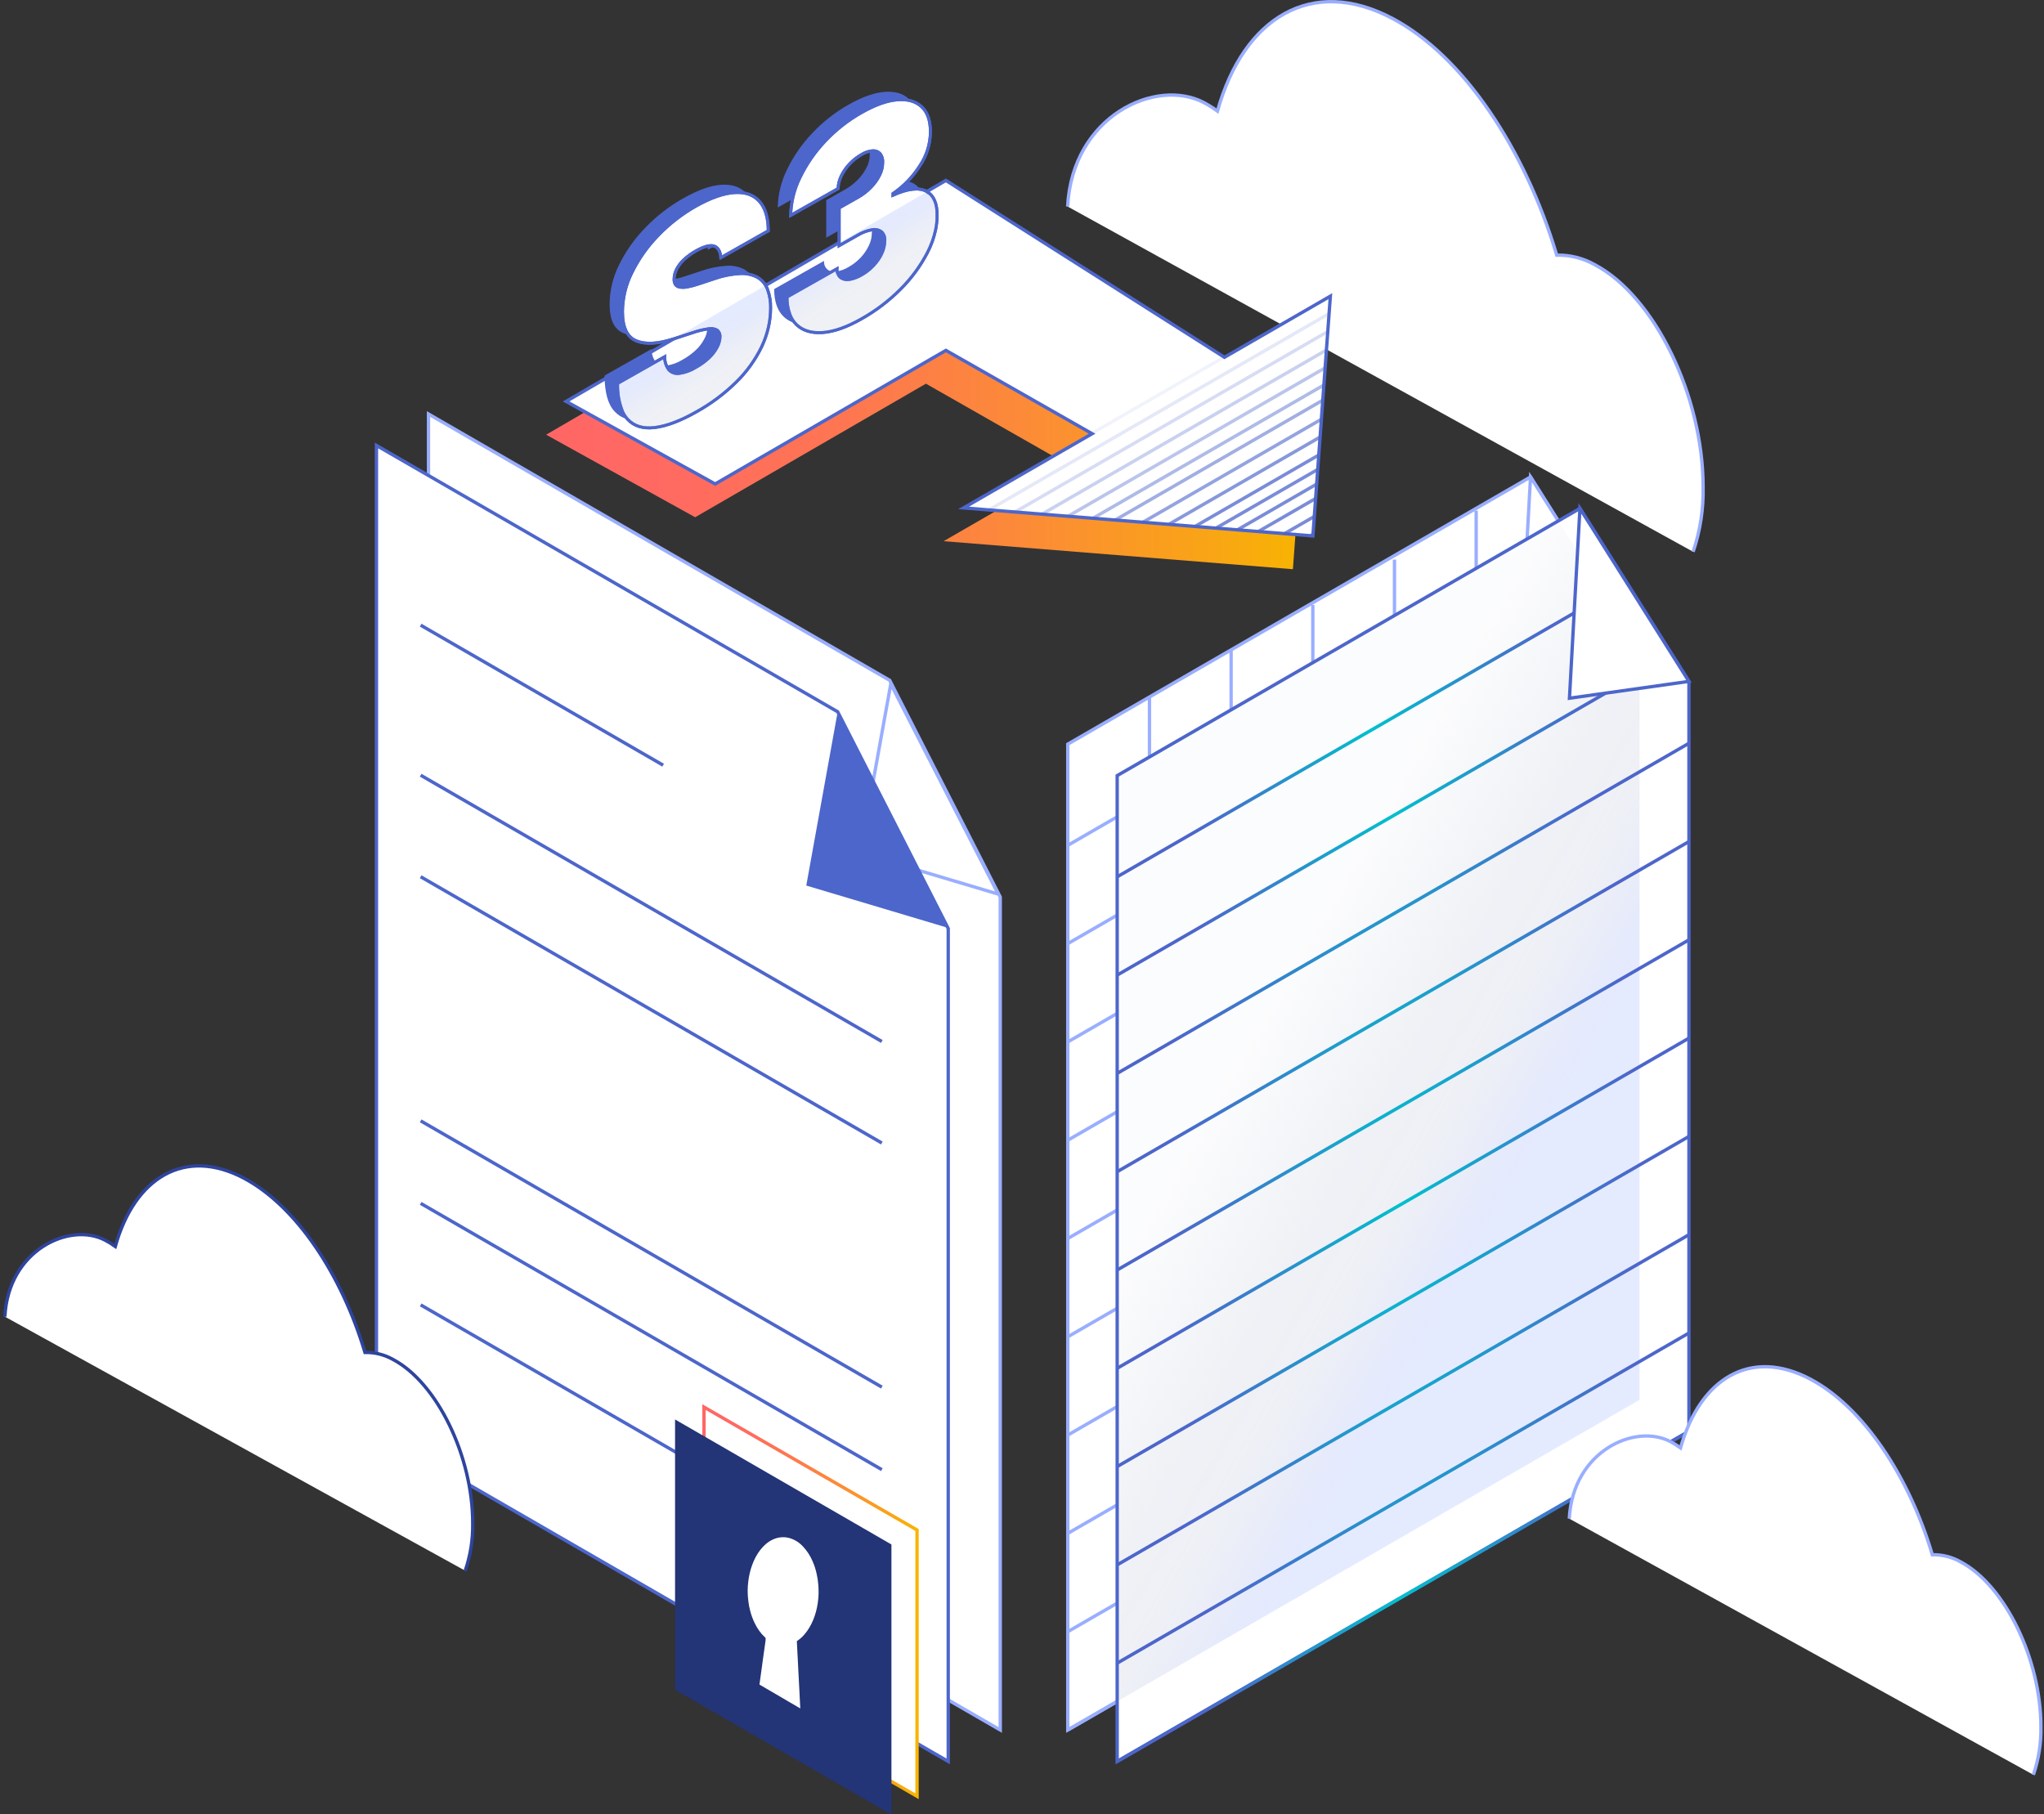
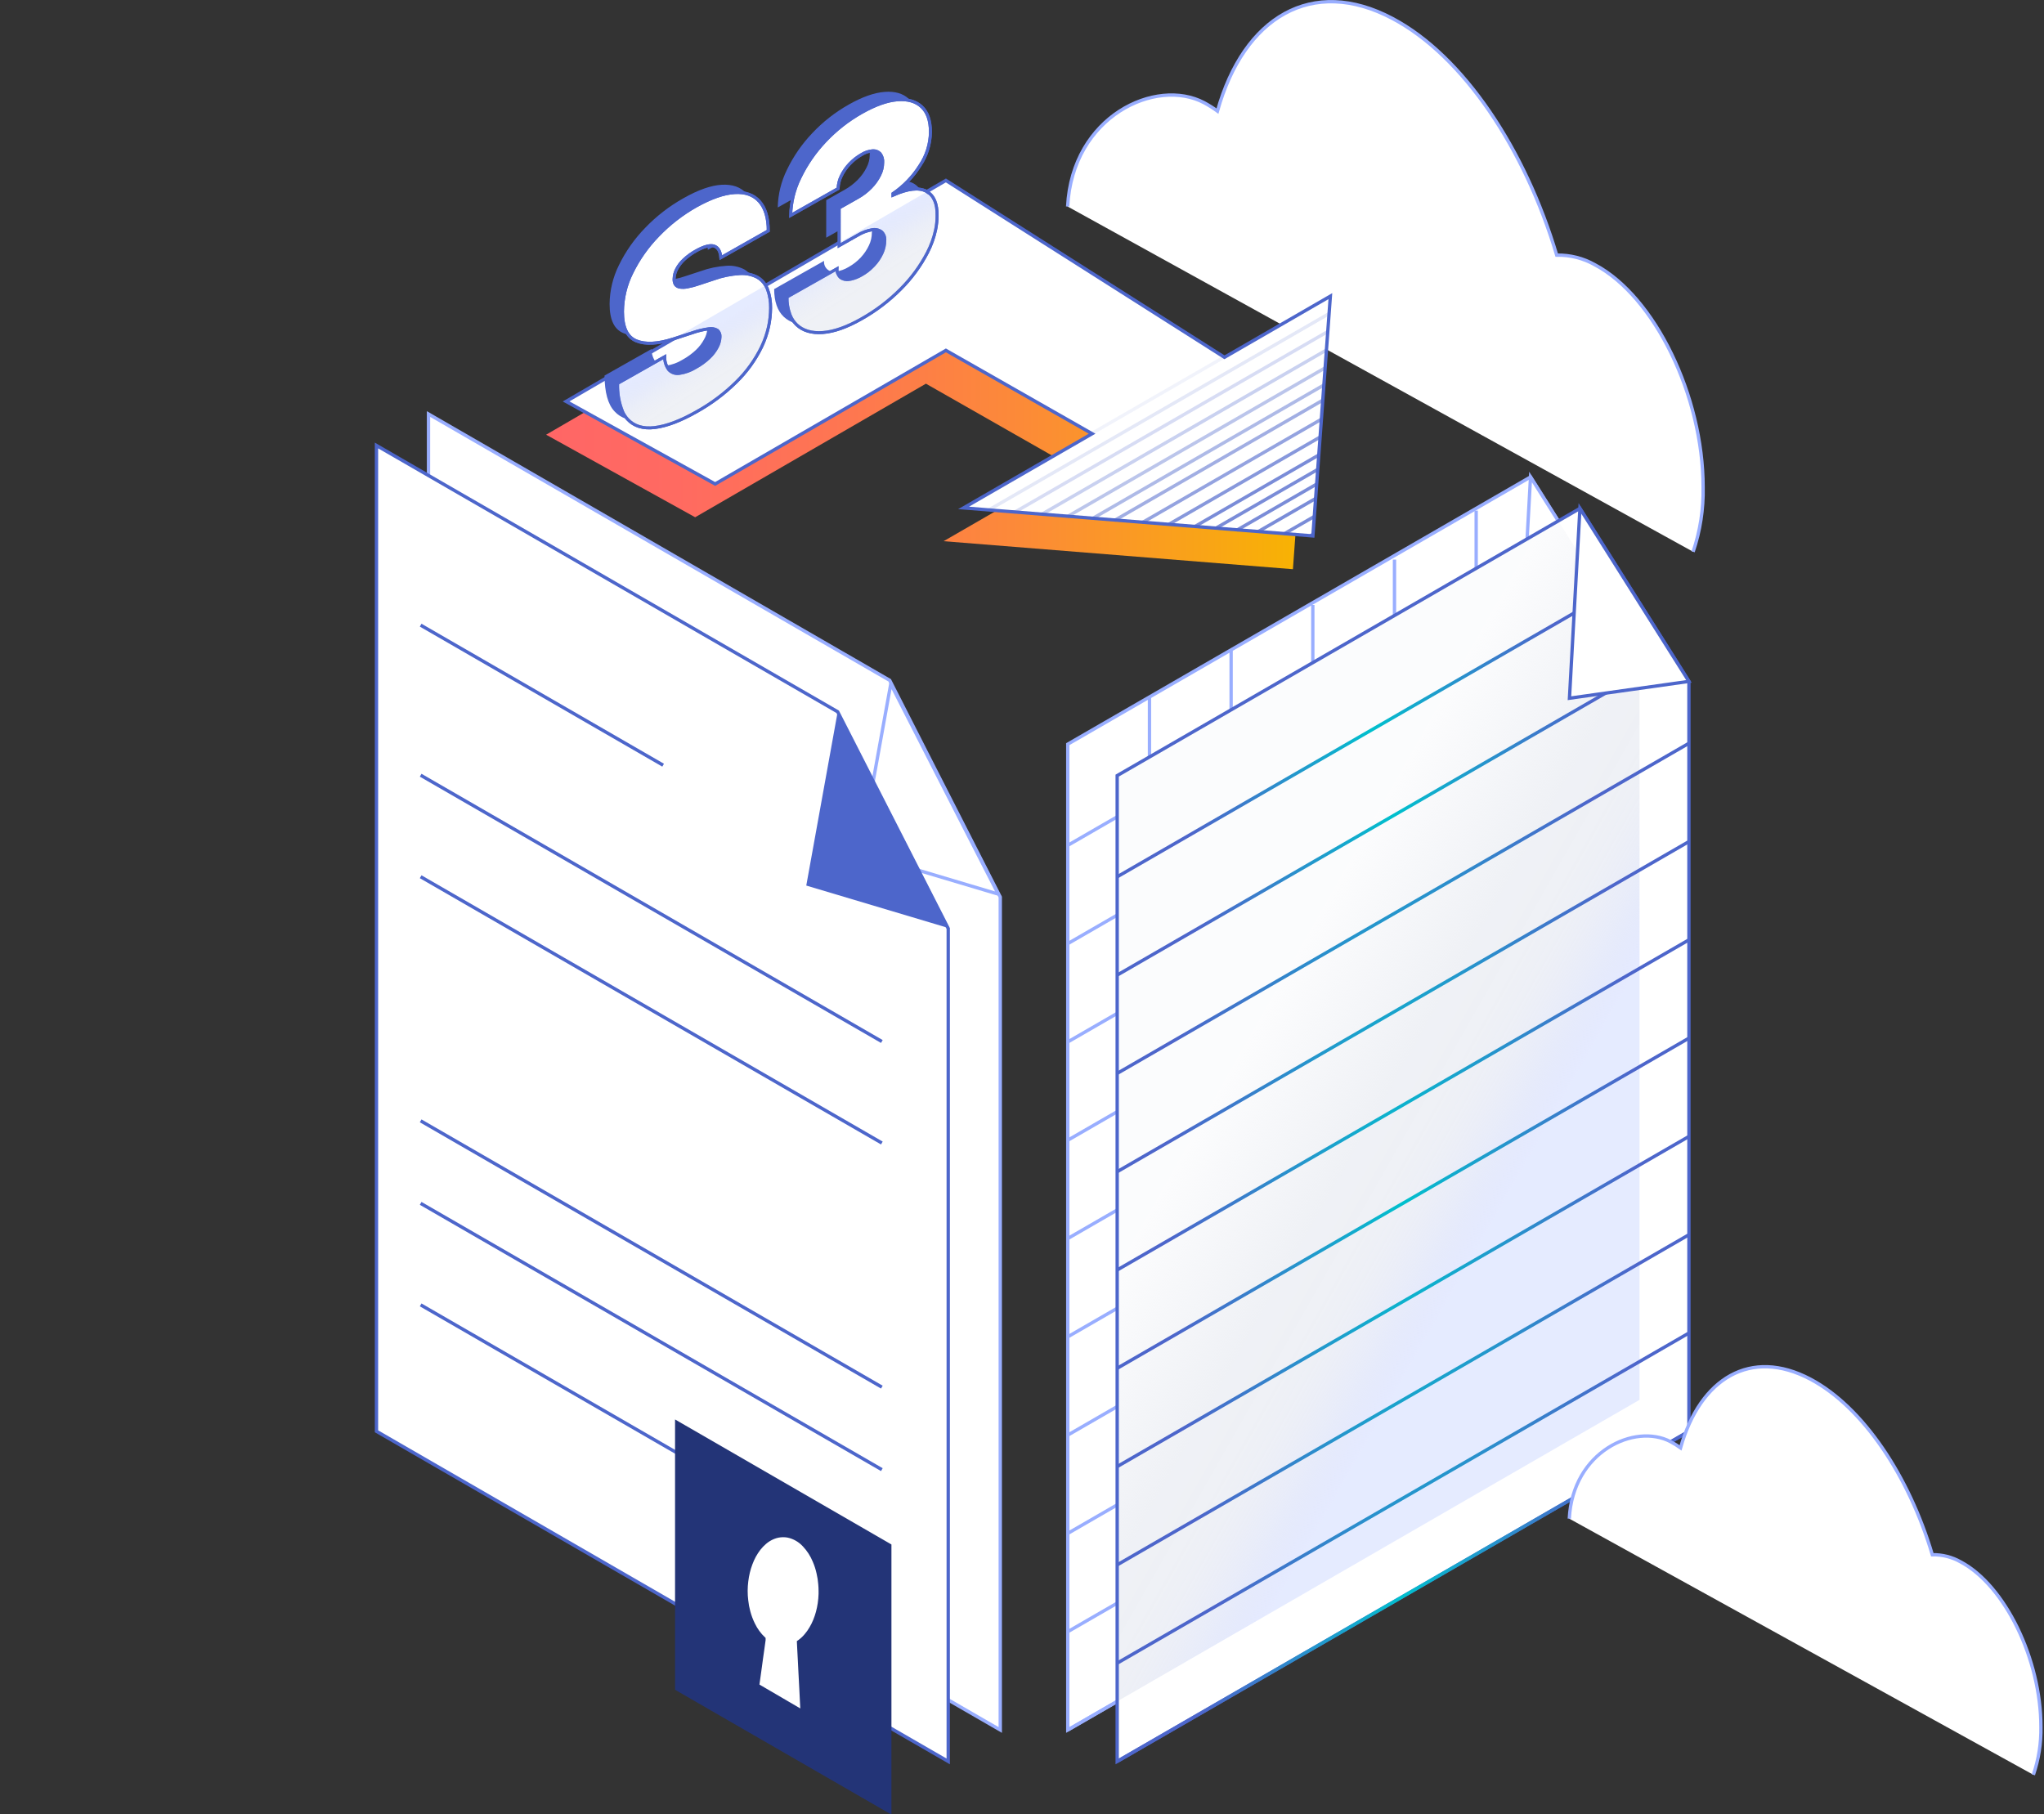
<svg xmlns="http://www.w3.org/2000/svg" width="614" height="545" viewBox="0 0 614 545">
  <rect x="0" y="0" width="614" height="545" fill="#333333" stroke="none" />
  <defs>
    <radialGradient id="nlh9vt34ie" cx="50%" cy="50.088%" r="9861%" fx="50%" fy="50.088%" gradientTransform="matrix(1 0 0 .004 0 .5)">
      <stop offset="0%" stop-color="#00C0CD" />
      <stop offset="15%" stop-color="#0DB1CD" />
      <stop offset="72%" stop-color="#3B7BCB" />
      <stop offset="100%" stop-color="#4D66CB" />
    </radialGradient>
    <radialGradient id="rhwin6czsf" cx="50%" cy="50.002%" r="10447%" fx="50%" fy="50.002%" gradientTransform="matrix(1 0 0 .003 0 .498)">
      <stop offset="0%" stop-color="#00C0CD" />
      <stop offset="15%" stop-color="#0DB1CD" />
      <stop offset="72%" stop-color="#3B7BCB" />
      <stop offset="100%" stop-color="#4D66CB" />
    </radialGradient>
    <radialGradient id="ai120gnthg" cx="50%" cy="50.002%" r="10428%" fx="50%" fy="50.002%" gradientTransform="matrix(1 0 0 .003 0 .498)">
      <stop offset="0%" stop-color="#00C0CD" />
      <stop offset="15%" stop-color="#0DB1CD" />
      <stop offset="72%" stop-color="#3B7BCB" />
      <stop offset="100%" stop-color="#4D66CB" />
    </radialGradient>
    <radialGradient id="9rhkjfg5ih" cx="50%" cy="50.002%" r="10471%" fx="50%" fy="50.002%" gradientTransform="matrix(1 0 0 .003 0 .498)">
      <stop offset="0%" stop-color="#00C0CD" />
      <stop offset="15%" stop-color="#0DB1CD" />
      <stop offset="72%" stop-color="#3B7BCB" />
      <stop offset="100%" stop-color="#4D66CB" />
    </radialGradient>
    <radialGradient id="ucm3vgioii" cx="50%" cy="50%" r="10462%" fx="50%" fy="50%" gradientTransform="matrix(1 0 0 .003 0 .498)">
      <stop offset="0%" stop-color="#00C0CD" />
      <stop offset="15%" stop-color="#0DB1CD" />
      <stop offset="72%" stop-color="#3B7BCB" />
      <stop offset="100%" stop-color="#4D66CB" />
    </radialGradient>
    <radialGradient id="aapb1dyc1j" cx="50.003%" cy="50.005%" r="71.009%" fx="50.003%" fy="50.005%" gradientTransform="matrix(.577 0 0 1 .211 0)">
      <stop offset="0%" stop-color="#00C0CD" />
      <stop offset="15%" stop-color="#0DB1CD" />
      <stop offset="72%" stop-color="#3B7BCB" />
      <stop offset="100%" stop-color="#4D66CB" />
    </radialGradient>
    <radialGradient id="6afr4nxltk" cx="50.003%" cy="50%" r="71.012%" fx="50.003%" fy="50%" gradientTransform="matrix(.577 0 0 1 .211 0)">
      <stop offset="0%" stop-color="#00C0CD" />
      <stop offset="15%" stop-color="#0DB1CD" />
      <stop offset="72%" stop-color="#3B7BCB" />
      <stop offset="100%" stop-color="#4D66CB" />
    </radialGradient>
    <radialGradient id="nugs7c777l" cx="49.967%" cy="49.964%" r="71.04%" fx="49.967%" fy="49.964%" gradientTransform="matrix(.577 0 0 1 .211 0)">
      <stop offset="0%" stop-color="#00C0CD" />
      <stop offset="15%" stop-color="#0DB1CD" />
      <stop offset="72%" stop-color="#3B7BCB" />
      <stop offset="100%" stop-color="#4D66CB" />
    </radialGradient>
    <radialGradient id="fc1fpp15nm" cx="49.964%" cy="49.96%" r="71.071%" fx="49.964%" fy="49.96%" gradientTransform="matrix(.577 0 0 1 .211 0)">
      <stop offset="0%" stop-color="#00C0CD" />
      <stop offset="15%" stop-color="#0DB1CD" />
      <stop offset="72%" stop-color="#3B7BCB" />
      <stop offset="100%" stop-color="#4D66CB" />
    </radialGradient>
    <linearGradient id="7avesii9va" x1="0%" x2="100%" y1="50%" y2="50%">
      <stop offset="0%" stop-color="#F66" />
      <stop offset="17%" stop-color="#FF6A61" />
      <stop offset="39%" stop-color="#FE7651" />
      <stop offset="62%" stop-color="#FC8A38" />
      <stop offset="87%" stop-color="#F9A515" />
      <stop offset="100%" stop-color="#F8B500" />
    </linearGradient>
    <linearGradient id="jteopjtqeb" x1="46.391%" x2="66.862%" y1="39.926%" y2="69.994%">
      <stop offset="0%" stop-color="#99AEFF" stop-opacity=".5" />
      <stop offset="8%" stop-color="#A7B9FB" stop-opacity=".6" />
      <stop offset="21%" stop-color="#B8C6F7" stop-opacity=".72" />
      <stop offset="34%" stop-color="#C6D0F3" stop-opacity=".82" />
      <stop offset="47%" stop-color="#D1D9F0" stop-opacity=".9" />
      <stop offset="62%" stop-color="#D9DEEE" stop-opacity=".96" />
      <stop offset="78%" stop-color="#DEE2EC" stop-opacity=".99" />
      <stop offset="100%" stop-color="#DFE3EC" />
    </linearGradient>
    <linearGradient id="9exy1h0sbc" x1="41.693%" x2="62.57%" y1="34.842%" y2="65.731%">
      <stop offset="0%" stop-color="#99AEFF" stop-opacity=".5" />
      <stop offset="8%" stop-color="#A7B9FB" stop-opacity=".6" />
      <stop offset="21%" stop-color="#B8C6F7" stop-opacity=".72" />
      <stop offset="34%" stop-color="#C6D0F3" stop-opacity=".82" />
      <stop offset="47%" stop-color="#D1D9F0" stop-opacity=".9" />
      <stop offset="62%" stop-color="#D9DEEE" stop-opacity=".96" />
      <stop offset="78%" stop-color="#DEE2EC" stop-opacity=".99" />
      <stop offset="100%" stop-color="#DFE3EC" />
    </linearGradient>
    <linearGradient id="88kwb7a72d" x1="61.645%" x2="36.833%" y1="67.185%" y2="34.806%">
      <stop offset="0%" stop-color="#99AEFF" stop-opacity=".5" />
      <stop offset="1%" stop-color="#9EB2FE" stop-opacity=".54" />
      <stop offset="5%" stop-color="#B0BFF9" stop-opacity=".66" />
      <stop offset="10%" stop-color="#BECAF5" stop-opacity=".77" />
      <stop offset="15%" stop-color="#CAD3F2" stop-opacity=".85" />
      <stop offset="21%" stop-color="#D4DAEF" stop-opacity=".92" />
      <stop offset="27%" stop-color="#DADFED" stop-opacity=".96" />
      <stop offset="36%" stop-color="#DEE2EC" stop-opacity=".99" />
      <stop offset="51%" stop-color="#DFE3EC" />
      <stop offset="100%" stop-color="#DFE3EC" stop-opacity=".2" />
    </linearGradient>
    <linearGradient id="s3irrss0jn" x1="-.844%" x2="100.672%" y1="50.026%" y2="50.026%">
      <stop offset="0%" stop-color="#F66" />
      <stop offset="17%" stop-color="#FF6A61" />
      <stop offset="39%" stop-color="#FE7651" />
      <stop offset="62%" stop-color="#FC8A38" />
      <stop offset="87%" stop-color="#F9A515" />
      <stop offset="100%" stop-color="#F8B500" />
    </linearGradient>
  </defs>
  <g fill="none" fill-rule="evenodd">
    <g>
      <g fill="#FFF" fill-rule="nonzero" stroke="#99AEFF">
        <path d="M188.6 165.77c2.12-6.247 3.135-12.815 3-19.41 0-27.4-14.56-57.32-32.52-66.82-3.49-1.976-7.45-2.974-11.46-2.89-9.47-31.8-28-59.83-49.37-71.12-24.07-12.74-44.6-.45-52.54 27.85-1.275-.93-2.611-1.772-4-2.52-14.44-7.65-39.62 4-41 31.19" transform="translate(1) translate(319)" />
      </g>
      <g fill="url(#7avesii9va)" fill-rule="nonzero" transform="translate(1) translate(163 64)">
        <path d="M0.05 66.6L44.82 91.4 114.14 51.27 158.06 76.3 119.45 98.59 224.38 107.01 229.63 34.97 197.82 53.34 114.14 0.21z" />
      </g>
      <g stroke="#4D66CB">
        <path fill="#FFF" fill-rule="nonzero" d="M0.05 66.6L44.82 91.4 114.14 51.27 158.06 76.3 119.45 98.59 224.38 107.01 229.63 34.97 197.82 53.34 114.14 0.21z" transform="translate(1) translate(169 54)" />
        <g opacity=".75">
          <path d="M97.81 61.16L88.84 66.33 88.83 66.33M97.42 66.52L96.64 66.96M98.84 47.03L68.24 64.68M98.2 55.76L80.97 65.7M99.15 42.7L61.94 64.17M98.52 51.43L74.68 65.2 74.67 65.2" transform="translate(1) translate(169 54) translate(127 40)" />
          <path d="M99.94 31.95L46.28 62.91 46.27 62.91" opacity=".8" transform="translate(1) translate(169 54) translate(127 40)" />
          <path d="M99.55 37.31L99.54 37.31 54.08 63.54" opacity=".9" transform="translate(1) translate(169 54) translate(127 40)" />
          <path d="M100.35 26.23L37.96 62.25 37.95 62.25" opacity=".7" transform="translate(1) translate(169 54) translate(127 40)" />
          <path d="M100.68 21.67L31.24 61.74" opacity=".6" transform="translate(1) translate(169 54) translate(127 40)" />
          <path d="M101.45 11.15L15.97 60.48" opacity=".4" transform="translate(1) translate(169 54) translate(127 40)" />
          <path d="M101.06 16.51L23.78 61.11 23.77 61.11" opacity=".5" transform="translate(1) translate(169 54) translate(127 40)" />
          <path d="M101.86 5.6L7.88 59.83" opacity=".3" transform="translate(1) translate(169 54) translate(127 40)" />
          <path d="M70.71 13.28L30.94 36.23" opacity=".1" transform="translate(1) translate(169 54) translate(127 40)" />
          <path d="M102.25 0.21L0.02 59.2" opacity=".2" transform="translate(1) translate(169 54) translate(127 40)" />
        </g>
      </g>
      <g>
        <path fill="#4D66CB" fill-rule="nonzero" d="M31.63 48.06c-.14-1.88-.81-3-2-3.47-1.19-.47-3 0-5.4 1.4-1.364.746-2.628 1.664-3.76 2.73-.873.828-1.602 1.794-2.16 2.86-.436.857-.682 1.799-.72 2.76-.063.61.063 1.224.36 1.76.316.439.795.73 1.33.81.774.117 1.563.097 2.33-.06 1.145-.217 2.272-.521 3.37-.91l4.5-1.48c2.506-.907 5.13-1.449 7.79-1.61 1.832-.13 3.665.243 5.3 1.08 1.37.81 2.426 2.057 3 3.54.698 1.852 1.037 3.82 1 5.8-.029 4.019-.95 7.981-2.7 11.6-1.918 3.947-4.503 7.532-7.64 10.6-3.557 3.492-7.57 6.485-11.93 8.9-4.773 2.667-8.927 4.24-12.46 4.72-3.533.48-6.283-.357-8.25-2.51-2-2.12-2.94-5.71-3-10.74l14.14-8c-.04 1.418.405 2.808 1.26 3.94.813.862 2.001 1.263 3.17 1.07 1.732-.257 3.393-.866 4.88-1.79 1.452-.795 2.796-1.773 4-2.91.981-.916 1.806-1.987 2.44-3.17.56-.938.898-1.992.99-3.08.063-.76-.242-1.503-.82-2-.78-.45-1.698-.599-2.58-.42-1.653.217-3.278.606-4.85 1.16l-5.46 1.79c-4.86 1.593-8.683 1.817-11.47.67-2.8-1.14-4.18-4.07-4.17-8.79.04-4.045.998-8.028 2.8-11.65 2.006-4.117 4.656-7.887 7.85-11.17 3.377-3.53 7.26-6.54 11.52-8.93 4.427-2.513 8.257-3.863 11.49-4.05 3.233-.187 5.727.693 7.48 2.64 1.76 2 2.64 4.92 2.66 8.85l-14.29 8.06zM73.82 66.51c-4.32 2.44-8.153 3.773-11.5 4-3.347.227-5.973-.55-7.88-2.33-1.91-1.81-2.87-4.58-2.89-8.33l15-8.48c-.112.953.246 1.9.96 2.54.714.641 1.695.895 2.63.68 1.347-.205 2.639-.678 3.8-1.39 1.354-.76 2.582-1.724 3.64-2.86 1.007-1.08 1.838-2.311 2.46-3.65.566-1.183.86-2.478.86-3.79.107-.998-.264-1.988-1-2.67-.837-.587-1.881-.797-2.88-.58-1.509.264-2.954.81-4.26 1.61l-5.57 3.15V33.14l5.57-3.15c1.444-.807 2.764-1.817 3.92-3 1.077-1.086 1.972-2.339 2.65-3.71.607-1.16.925-2.45.93-3.76.09-.96-.189-1.918-.78-2.68-.57-.617-1.394-.934-2.23-.86-1.175.1-2.309.477-3.31 1.1-1.348.76-2.572 1.721-3.63 2.85-1.021 1.069-1.865 2.294-2.5 3.63-.582 1.174-.903 2.46-.94 3.77l-14.24 8c.076-3.941 1.022-7.817 2.77-11.35 1.931-4.01 4.475-7.694 7.54-10.92 3.207-3.422 6.916-6.335 11-8.64C77.987 2.127 81.57.857 84.69.61c3.12-.247 5.557.453 7.31 2.1 1.75 1.65 2.62 4.17 2.61 7.58-.043 3.599-1.138 7.106-3.15 10.09-2.093 3.33-4.85 6.193-8.1 8.41v.47c4.427-2 7.76-2.393 10-1.18 2.24 1.213 3.337 3.66 3.29 7.34-.065 3.844-1.053 7.617-2.88 11-2.08 4.06-4.78 7.77-8 11-3.537 3.576-7.56 6.636-11.95 9.09z" transform="translate(1) translate(180 27)" />
        <path fill="#FFF" fill-rule="nonzero" stroke="#4D66CB" stroke-width=".89" d="M49.52 59.82c-.156-.372-.336-.732-.54-1.08-.6-1.027-1.463-1.877-2.5-2.46-1.634-.84-3.468-1.214-5.3-1.08-2.66.157-5.284.696-7.79 1.6l-4.5 1.49c-1.098.387-2.225.688-3.37.9-.766.165-1.556.188-2.33.07-.535-.08-1.014-.371-1.33-.81-.297-.536-.423-1.15-.36-1.76.037-.966.286-1.911.73-2.77.548-1.066 1.275-2.03 2.15-2.85 1.132-1.066 2.396-1.984 3.76-2.73 2.407-1.333 4.207-1.8 5.4-1.4 1.19.43 1.85 1.58 2 3.47l14.24-8.06c0-3.93-.9-6.89-2.66-8.85-1.76-1.96-4.25-2.85-7.49-2.64-3.24.21-7.05 1.54-11.48 4-4.258 2.399-8.14 5.411-11.52 8.94-3.19 3.282-5.84 7.048-7.85 11.16-1.803 3.621-2.757 7.605-2.79 11.65 0 4.733 1.387 7.667 4.16 8.8 2.71 1.11 6.38.93 11-.54l.43-.13 5.46-1.79c1.57-.551 3.191-.943 4.84-1.17.887-.172 1.806-.019 2.59.43.58.496.884 1.24.82 2-.048 1.085-.342 2.145-.86 3.1-.632 1.188-1.456 2.263-2.44 3.18-1.201 1.137-2.546 2.112-4 2.9-1.489.928-3.154 1.538-4.89 1.79-1.17.194-2.36-.203-3.18-1.06-.848-1.136-1.292-2.523-1.26-3.94l-14.13 8c-.112 2.922.403 5.834 1.51 8.54.367.804.856 1.546 1.45 2.2 1.96 2.127 4.71 2.967 8.25 2.52 3.54-.447 7.693-2.02 12.46-4.72 4.357-2.415 8.366-5.41 11.92-8.9 3.143-3.065 5.731-6.651 7.65-10.6.912-1.918 1.61-3.93 2.08-6 .405-1.85.616-3.737.63-5.63.048-1.967-.278-3.925-.96-5.77zM97.41 30.56c-.053-.039-.11-.072-.17-.1-2.233-1.193-5.567-.8-10 1.18v-.47c3.25-2.217 6.007-5.08 8.1-8.41 2.015-2.982 3.11-6.49 3.15-10.09 0-3.41-.85-5.93-2.62-7.58-1.77-1.65-4.18-2.35-7.3-2.11-3.12.24-6.69 1.53-10.75 3.82-4.085 2.304-7.794 5.217-11 8.64-3.061 3.227-5.601 6.912-7.53 10.92-1.748 3.533-2.694 7.409-2.77 11.35l14.24-8.06c.04-1.31.36-2.595.94-3.77.638-1.33 1.482-2.552 2.5-3.62 1.06-1.126 2.284-2.087 3.63-2.85.999-.63 2.134-1.01 3.31-1.11.838-.065 1.661.25 2.24.86.583.766.857 1.722.77 2.68-.005 1.312-.32 2.603-.92 3.77-.685 1.37-1.583 2.622-2.66 3.71-1.154 1.185-2.474 2.196-3.92 3l-5.57 3.15V46.8l5.57-3.15c1.308-.798 2.752-1.347 4.26-1.62.997-.215 2.039-.001 2.87.59.739.68 1.11 1.672 1 2.67-.007 1.31-.3 2.604-.86 3.79-.616 1.34-1.447 2.569-2.46 3.64-.103.123-.217.237-.34.34-.971 1-2.083 1.852-3.3 2.53-1.015.61-2.123 1.05-3.28 1.3-.171.04-.345.067-.52.08-.923.166-1.873-.07-2.61-.65-.686-.67-1.05-1.602-1-2.56l-15 8.48c-.035 1.79.263 3.57.88 5.25.428 1.16 1.112 2.21 2 3.07 1.91 1.81 4.53 2.59 7.89 2.34 3.36-.25 7.18-1.61 11.5-4.05 4.353-2.433 8.345-5.462 11.86-9 3.242-3.228 5.964-6.939 8.07-11 1.11-2.149 1.93-4.436 2.44-6.8.294-1.39.439-2.809.43-4.23.09-3.63-.95-6.05-3.07-7.26z" transform="translate(1) translate(180 27)" />
        <path fill="url(#jteopjtqeb)" fill-rule="nonzero" d="M49.52 59.82c.698 1.849 1.037 3.814 1 5.79-.014 1.893-.225 3.78-.63 5.63-.47 2.07-1.168 4.082-2.08 6-1.919 3.949-4.507 7.535-7.65 10.6-3.554 3.49-7.563 6.485-11.92 8.9-4.76 2.667-8.913 4.24-12.46 4.72-3.547.48-6.297-.36-8.25-2.52-.594-.654-1.083-1.396-1.45-2.2-1.107-2.706-1.622-5.618-1.51-8.54l14.13-8c-.032 1.417.412 2.804 1.26 3.94.82.857 2.01 1.254 3.18 1.06 1.736-.252 3.401-.862 4.89-1.79 1.454-.788 2.799-1.763 4-2.9.984-.917 1.808-1.992 2.44-3.18.518-.955.812-2.015.86-3.1.064-.76-.24-1.504-.82-2-.784-.449-1.703-.602-2.59-.43-1.649.227-3.27.619-4.84 1.17l-5.46 1.79-.43.13 27.8-16.17c.201.354.378.722.53 1.1z" opacity=".5" transform="translate(1) translate(180 27)" />
        <path fill="url(#9exy1h0sbc)" fill-rule="nonzero" d="M100.53 37.8c.009 1.421-.136 2.84-.43 4.23-.51 2.364-1.33 4.651-2.44 6.8-2.106 4.061-4.828 7.772-8.07 11-3.515 3.538-7.507 6.567-11.86 9-4.32 2.44-8.153 3.79-11.5 4.05-3.36.25-6-.53-7.89-2.34-.888-.86-1.572-1.91-2-3.07-.617-1.68-.915-3.46-.88-5.25l15-8.48c-.05.958.314 1.89 1 2.56.737.58 1.687.816 2.61.65.175-.013.349-.04.52-.08 1.157-.25 2.265-.69 3.28-1.3 1.217-.678 2.329-1.53 3.3-2.53.123-.103.237-.217.34-.34 1.013-1.071 1.844-2.3 2.46-3.64.56-1.186.853-2.48.86-3.79.11-.998-.261-1.99-1-2.67-.831-.591-1.873-.805-2.87-.59-1.508.273-2.952.822-4.26 1.62l-5.57 3.15v-.88l26.33-15.32c2.07 1.19 3.11 3.61 3.07 7.22z" opacity=".5" transform="translate(1) translate(180 27)" />
        <path stroke="#4D66CB" stroke-width=".89" d="M49.52 59.82c-.156-.372-.336-.732-.54-1.08-.6-1.027-1.463-1.877-2.5-2.46-1.634-.84-3.468-1.214-5.3-1.08-2.66.157-5.284.696-7.79 1.6l-4.5 1.49c-1.098.387-2.225.688-3.37.9-.766.165-1.556.188-2.33.07-.535-.08-1.014-.371-1.33-.81-.297-.536-.423-1.15-.36-1.76.037-.966.286-1.911.73-2.77.548-1.066 1.275-2.03 2.15-2.85 1.132-1.066 2.396-1.984 3.76-2.73 2.407-1.333 4.207-1.8 5.4-1.4 1.19.43 1.85 1.58 2 3.47l14.24-8.06c0-3.93-.9-6.89-2.66-8.85-1.76-1.96-4.25-2.85-7.49-2.64-3.24.21-7.05 1.54-11.48 4-4.258 2.399-8.14 5.411-11.52 8.94-3.19 3.282-5.84 7.048-7.85 11.16-1.803 3.621-2.757 7.605-2.79 11.65 0 4.733 1.387 7.667 4.16 8.8 2.71 1.11 6.38.93 11-.54l.43-.13 5.46-1.79c1.57-.551 3.191-.943 4.84-1.17.887-.172 1.806-.019 2.59.43.58.496.884 1.24.82 2-.048 1.085-.342 2.145-.86 3.1-.632 1.188-1.456 2.263-2.44 3.18-1.201 1.137-2.546 2.112-4 2.9-1.489.928-3.154 1.538-4.89 1.79-1.17.194-2.36-.203-3.18-1.06-.848-1.136-1.292-2.523-1.26-3.94l-14.13 8c-.112 2.922.403 5.834 1.51 8.54.367.804.856 1.546 1.45 2.2 1.96 2.127 4.71 2.967 8.25 2.52 3.54-.447 7.693-2.02 12.46-4.72 4.357-2.415 8.366-5.41 11.92-8.9 3.143-3.065 5.731-6.651 7.65-10.6.912-1.918 1.61-3.93 2.08-6 .405-1.85.616-3.737.63-5.63.048-1.967-.278-3.925-.96-5.77zM97.41 30.56c-.053-.039-.11-.072-.17-.1-2.233-1.193-5.567-.8-10 1.18v-.47c3.25-2.217 6.007-5.08 8.1-8.41 2.015-2.982 3.11-6.49 3.15-10.09 0-3.41-.85-5.93-2.62-7.58-1.77-1.65-4.18-2.35-7.3-2.11-3.12.24-6.69 1.53-10.75 3.82-4.085 2.304-7.794 5.217-11 8.64-3.061 3.227-5.601 6.912-7.53 10.92-1.748 3.533-2.694 7.409-2.77 11.35l14.24-8.06c.04-1.31.36-2.595.94-3.77.638-1.33 1.482-2.552 2.5-3.62 1.06-1.126 2.284-2.087 3.63-2.85.999-.63 2.134-1.01 3.31-1.11.838-.065 1.661.25 2.24.86.583.766.857 1.722.77 2.68-.005 1.312-.32 2.603-.92 3.77-.685 1.37-1.583 2.622-2.66 3.71-1.154 1.185-2.474 2.196-3.92 3l-5.57 3.15V46.8l5.57-3.15c1.308-.798 2.752-1.347 4.26-1.62.997-.215 2.039-.001 2.87.59.739.68 1.11 1.672 1 2.67-.007 1.31-.3 2.604-.86 3.79-.616 1.34-1.447 2.569-2.46 3.64-.103.123-.217.237-.34.34-.971 1-2.083 1.852-3.3 2.53-1.015.61-2.123 1.05-3.28 1.3-.171.04-.345.067-.52.08-.923.166-1.873-.07-2.61-.65-.686-.67-1.05-1.602-1-2.56l-15 8.48c-.035 1.79.263 3.57.88 5.25.428 1.16 1.112 2.21 2 3.07 1.91 1.81 4.53 2.59 7.89 2.34 3.36-.25 7.18-1.61 11.5-4.05 4.353-2.433 8.345-5.462 11.86-9 3.242-3.228 5.964-6.939 8.07-11 1.11-2.149 1.93-4.436 2.44-6.8.294-1.39.439-2.809.43-4.23.09-3.63-.95-6.05-3.07-7.26z" transform="translate(1) translate(180 27)" />
      </g>
      <g>
        <path fill="#FFF" fill-rule="nonzero" stroke="#99AEFF" d="M491.5 71.26L491.5 296.57 466.96 310.73 466.96 310.74 466.95 310.74 442.43 324.89 442.43 324.9 442.42 324.9 417.89 339.07 393.36 353.24 368.82 367.41 344.29 381.57 319.75 395.74 319.75 99.57 458.76 19.3 466.96 32.31 472.81 41.59 486.45 63.24z" transform="translate(1) translate(0 124)" />
        <path stroke="#99AEFF" d="M466.96 310.74L466.96 310.73 466.96 281.21 466.96 251.68 466.96 222.15 466.96 192.62 466.96 163.09 466.96 133.56 466.96 104.03 466.96 74.72 466.96 74.5 466.96 44.97 466.96 32.31M442.43 29.41L442.43 59.14 442.43 88.67 442.43 118.2 442.43 147.73 442.43 177.26 442.43 206.79 442.43 236.32 442.43 265.85 442.43 295.37 442.43 324.9M417.89 44.12L417.89 73.31 417.89 102.84 417.89 132.37 417.89 161.9 417.89 191.43 417.89 220.96 417.89 250.49 417.89 280.02 417.89 309.54 417.89 339.07M393.36 57.75L393.36 87.47 393.36 117 393.36 146.53 393.36 176.06 393.36 205.59 393.36 235.12 393.36 264.65 393.36 294.18 393.36 323.71 393.36 353.24M368.82 71.26L368.82 101.64 368.82 131.17 368.82 160.7 368.82 190.23 368.82 219.76 368.82 249.29 368.82 278.82 368.82 308.35 368.82 337.88 368.82 367.41M344.29 85.65L344.29 115.81 344.29 145.34 344.29 174.87 344.29 204.4 344.29 233.93 344.29 263.46 344.29 292.99 344.29 322.52 344.29 352.04 344.29 381.57M491.5 296.57L466.96 310.74 442.43 324.9 417.89 339.07 393.36 353.24 368.82 367.41 344.29 381.57 319.75 395.74M319.75 366.21L491.5 267.03M319.75 336.68L491.5 237.5M319.75 307.15L491.5 207.97M319.75 277.62L491.5 178.44M319.75 248.09L491.5 148.91M319.75 218.56L491.5 119.38M319.75 189.03L491.5 89.86M486.45 63.24L466.96 74.5 466.45 74.79 442.43 88.66 417.89 102.83 393.36 117 319.75 159.5 319.74 159.51M472.81 41.59L466.96 44.97 457.02 50.7 457.02 50.71 442.43 59.13 417.89 73.3 393.36 87.47 319.75 129.97 319.74 129.98" transform="translate(1) translate(0 124)" />
        <path fill="#FFF" fill-rule="nonzero" stroke="#99AEFF" d="M491.5 71.26L466.96 74.72 466.45 74.79 455.61 76.32 457.02 50.7 458.76 19.3 466.96 32.31 472.81 41.59 486.45 63.24z" transform="translate(1) translate(0 124)" />
        <path fill="#FFF" fill-rule="nonzero" d="M506.34 80.71L506.34 306.02 481.8 320.18 481.8 320.19 481.79 320.19 457.27 334.34 457.27 334.35 432.73 348.52 408.2 362.69 383.66 376.86 359.13 391.02 334.59 405.19 334.59 109.02 467.09 32.51 473.6 28.75 481.8 41.76 487.65 51.04 501.29 72.69z" transform="translate(1) translate(0 124)" />
        <path fill="url(#88kwb7a72d)" fill-rule="nonzero" d="M491.5 71.25L491.5 296.56 481.8 302.16 466.96 310.72 466.96 310.73 466.95 310.73 457.27 316.32 442.43 324.88 442.43 324.89 442.42 324.89 432.73 330.49 417.89 339.06 408.2 344.66 393.36 353.23 383.66 358.83 368.82 367.4 359.13 372.99 344.29 381.56 334.59 387.16 334.59 109.02 467.09 32.51 472.81 41.58 472.88 41.7 481.14 54.8 481.8 55.85 486.45 63.23z" opacity=".5" transform="translate(1) translate(0 124)" />
        <path stroke="#4D66CB" d="M506.34 80.71L506.34 306.02 481.8 320.18 481.8 320.19 481.79 320.19 457.27 334.34 457.27 334.35 432.73 348.52 408.2 362.69 383.66 376.86 359.13 391.02 334.59 405.19 334.59 109.02 467.09 32.51 473.6 28.75 481.8 41.76 487.65 51.04 501.29 72.69z" transform="translate(1) translate(0 124)" />
        <path stroke="url(#nlh9vt34ie)" d="M481.8 320.19L481.8 320.18 481.8 290.66 481.8 261.13 481.8 231.6 481.8 202.07 481.8 172.54 481.8 143.01 481.8 113.48 481.8 84.17 481.8 83.95 481.8 54.42 481.8 41.76" transform="translate(1) translate(0 124)" />
        <path stroke="url(#rhwin6czsf)" d="M457.26 38.86L457.26 68.59 457.26 98.12 457.26 127.65 457.26 157.18 457.26 186.71 457.26 216.24 457.26 245.77 457.26 275.3 457.26 304.82 457.26 334.35" transform="translate(1) translate(0 124)" />
        <path stroke="url(#ai120gnthg)" d="M432.72 53.57L432.72 82.76 432.72 112.29 432.72 141.82 432.72 171.35 432.72 200.88 432.72 230.41 432.72 259.94 432.72 289.47 432.72 318.99 432.72 348.52" transform="translate(1) translate(0 124)" />
        <path stroke="url(#rhwin6czsf)" d="M408.19 67.2L408.19 96.92 408.19 126.45 408.19 155.98 408.19 185.51 408.19 215.04 408.19 244.57 408.19 274.1 408.19 303.63 408.19 333.16 408.19 362.69" transform="translate(1) translate(0 124)" />
        <path stroke="url(#9rhkjfg5ih)" d="M383.65 80.71L383.65 111.09 383.65 140.62 383.65 170.15 383.65 199.68 383.65 229.21 383.65 258.74 383.65 288.27 383.65 317.8 383.65 347.33 383.65 376.86" transform="translate(1) translate(0 124)" />
        <path stroke="url(#ucm3vgioii)" d="M359.12 95.1L359.12 125.26 359.12 154.79 359.12 184.32 359.12 213.85 359.12 243.38 359.12 272.91 359.12 302.44 359.12 331.97 359.12 361.49 359.12 391.02" transform="translate(1) translate(0 124)" />
        <path stroke="url(#aapb1dyc1j)" d="M506.33 306.02L481.79 320.19 457.26 334.35 432.72 348.52 408.19 362.69 383.65 376.86 359.12 391.02 334.58 405.19" transform="translate(1) translate(0 124)" />
        <path stroke="url(#6afr4nxltk)" d="M334.58 375.67L506.33 276.49M334.58 346.14L506.33 246.96M334.58 316.61L506.33 217.43M334.58 287.08L506.33 187.9M334.58 257.55L506.33 158.37M334.58 228.02L506.33 128.84M334.58 198.49L506.33 99.31" transform="translate(1) translate(0 124)" />
        <path stroke="url(#nugs7c777l)" d="M501.29 72.69L481.8 83.95 481.29 84.24 457.27 98.11 432.73 112.28 408.2 126.45 334.59 168.95 334.58 168.96" transform="translate(1) translate(0 124)" />
        <path stroke="url(#fc1fpp15nm)" d="M487.65 51.04L481.8 54.42 471.86 60.15 471.86 60.16 457.27 68.58 432.73 82.75 408.2 96.92 334.59 139.42 334.58 139.43" transform="translate(1) translate(0 124)" />
        <path fill="#FFF" fill-rule="nonzero" stroke="#4D66CB" d="M506.34 80.71L481.8 84.17 481.29 84.24 470.45 85.77 471.86 60.15 473.6 28.75 481.8 41.76 487.65 51.04 501.29 72.69z" transform="translate(1) translate(0 124)" />
        <path fill="#FFF" fill-rule="nonzero" stroke="#99AEFF" d="M299.47 145.51L299.47 395.74 127.72 296.56 127.72.39 152.26 14.56 176.79 28.72 201.33 42.89 225.86 57.06 250.4 71.23 266.26 80.39zM140.99 99.44L279.53 179.44" transform="translate(1) translate(0 124)" />
        <path stroke="#99AEFF" d="M213.83 96.43L140.99 54.37" transform="translate(1) translate(0 124)" />
        <path fill="#FFF" fill-rule="nonzero" stroke="#99AEFF" d="M140.99 129.95L279.53 209.95M140.99 203.28L279.53 283.28M140.99 228.07L279.53 308.07M140.99 258.58L279.53 338.58M298.87 144.62L257.41 132.25 266.58 81.49z" transform="translate(1) translate(0 124)" />
        <path fill="#FFF" fill-rule="nonzero" stroke="#4D66CB" d="M283.84 154.96L283.84 405.19 112.09 306.01 112.09 9.84 136.63 24.01 161.16 38.17 185.7 52.34 210.23 66.51 234.77 80.68 250.63 89.84zM125.36 108.9L263.9 188.9" transform="translate(1) translate(0 124)" />
        <path stroke="#4D66CB" d="M198.2 105.89L125.36 63.82" transform="translate(1) translate(0 124)" />
        <path fill="#FFF" fill-rule="nonzero" stroke="#4D66CB" d="M125.36 139.4L263.9 219.4M125.36 212.74L263.9 292.74M125.36 237.53L263.9 317.53M125.36 268.03L263.9 348.03" transform="translate(1) translate(0 124)" />
        <path fill="#4D66CB" fill-rule="nonzero" stroke="#4D66CB" d="M283.24 154.08L241.77 141.7 250.94 90.94z" transform="translate(1) translate(0 124)" />
        <path fill="#FFF" fill-rule="nonzero" stroke="#99AEFF" d="M609.81 409.21c1.583-4.633 2.347-9.505 2.26-14.4 0-20.32-10.8-42.52-24.12-49.57-2.589-1.466-5.526-2.206-8.5-2.14-7-23.59-20.8-44.38-36.63-52.76-17.86-9.46-33.08-.34-39 20.65-.956-.688-1.959-1.31-3-1.86-10.72-5.67-29.4 2.94-30.42 23.13" transform="translate(1) translate(0 124)" />
-         <path fill="#FFF" fill-rule="nonzero" stroke="#2E449E" d="M138.75 347.9c1.573-4.593 2.334-9.425 2.25-14.28 0-20.17-10.72-42.19-23.93-49.18-2.57-1.455-5.487-2.188-8.44-2.12-7-23.41-20.63-44-36.34-52.35-17.71-9.37-32.81-.33-38.66 20.5-.954-.688-1.957-1.306-3-1.85C20 242.99 1.47 251.53.46 271.57" transform="translate(1) translate(0 124)" />
-         <path fill="#FFF" fill-rule="nonzero" stroke="url(#s3irrss0jn)" d="M210.47 298.74L210.47 378.74 274.47 415.66 274.47 335.66z" transform="translate(1) translate(0 124)" />
        <path fill="#FFF" fill-rule="nonzero" stroke="#233477" d="M211.78 381.68L251.92 402.09 255.32 340.18 223.13 324.52z" transform="translate(1) translate(0 124)" />
        <path fill="#233477" fill-rule="nonzero" stroke="#233477" d="M202.28 303.32v80.05l64 36.93v-80l-64-36.98zm33.45 34.14c1.86.415 3.546 1.393 4.83 2.8 1.297 1.377 2.33 2.98 3.05 4.73.508 1.172.9 2.391 1.17 3.64.255 1.072.425 2.162.51 3.26.07.71.1 1.43.1 2.17v.84c-.031.94-.115 1.879-.25 2.81-.133.893-.317 1.778-.55 2.65-.226.844-.506 1.673-.84 2.48-.321.794-.703 1.563-1.14 2.3-.432.747-.93 1.453-1.49 2.11-.568.691-1.22 1.31-1.94 1.84-.096.079-.196.152-.3.22l.13 2.64.16 3.06.15 3 .16 3.05.16 3.06.15 3.05.16 3-13.36-7.81.37-2.66.38-2.74.37-2.74.39-2.75.38-2.74v-.42c-1.323-1.242-2.401-2.721-3.18-4.36-.598-1.205-1.07-2.468-1.41-3.77-.297-1.088-.505-2.198-.62-3.32-.121-.962-.181-1.93-.18-2.9v-.06c.007-.956.07-1.911.19-2.86.106-.902.266-1.797.48-2.68.204-.852.461-1.69.77-2.51.299-.81.653-1.599 1.06-2.36.412-.75.88-1.47 1.4-2.15.543-.698 1.156-1.338 1.83-1.91.744-.635 1.585-1.148 2.49-1.52.923-.38 1.911-.578 2.91-.58.506-.005 1.012.039 1.51.13z" transform="translate(1) translate(0 124)" />
      </g>
    </g>
  </g>
</svg>